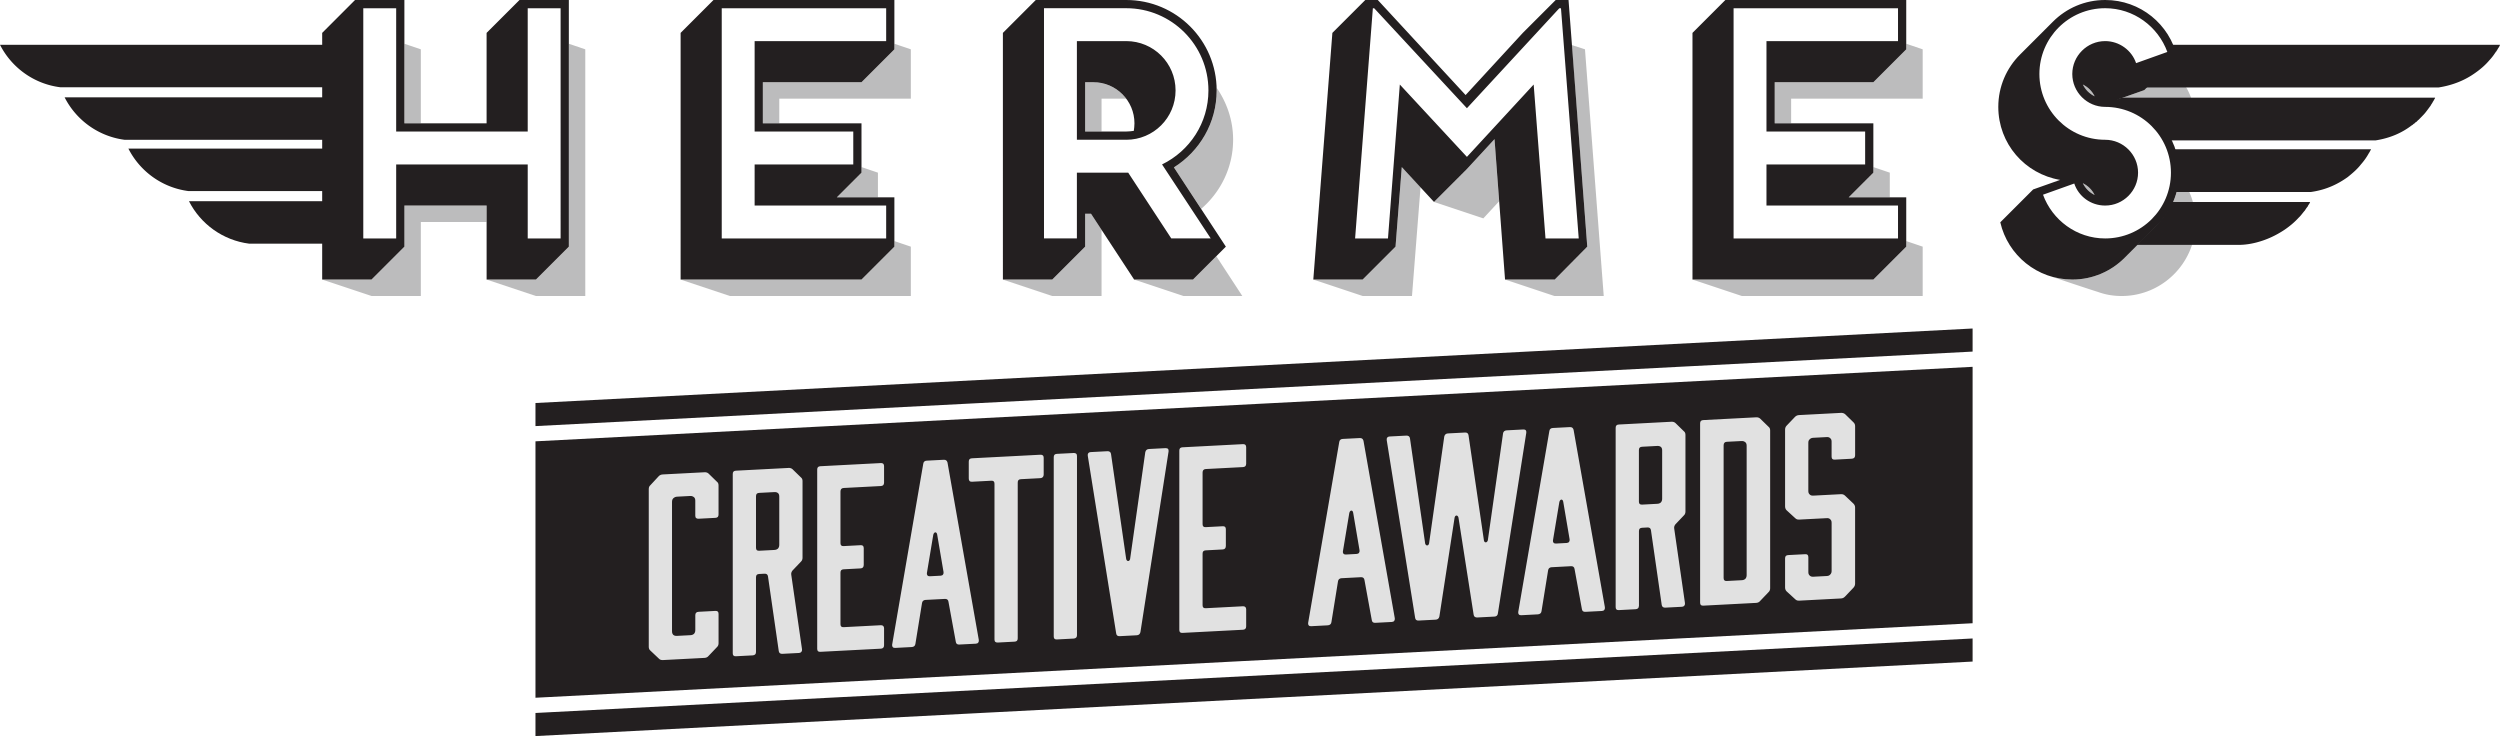
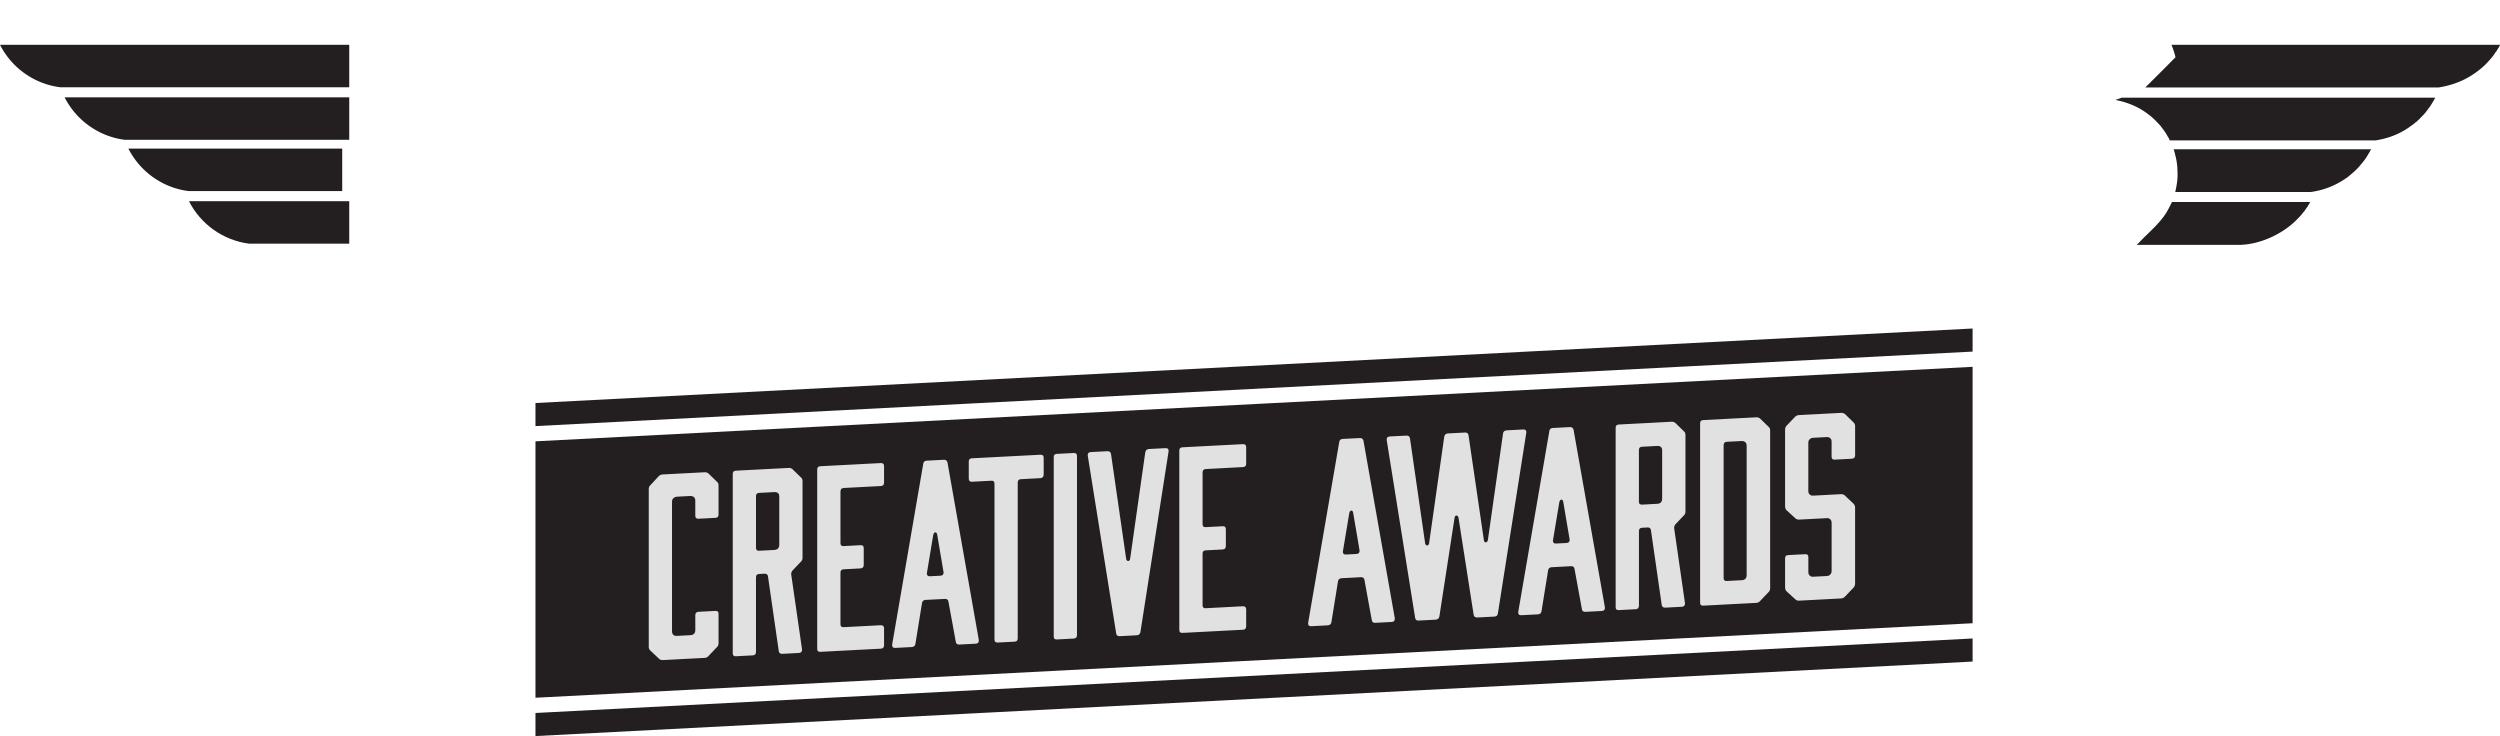
<svg xmlns="http://www.w3.org/2000/svg" viewBox="0 0 1257.21 370.2">
  <defs>
    <clipPath id="clippath">
-       <path class="cls-2" d="M162.02 22h942.13v126.85H162.02z" />
+       <path class="cls-2" d="M162.02 22h942.13v126.85H162.02" />
    </clipPath>
    <clipPath id="clippath-1">
      <path class="cls-2" d="M269.28 165.16h722.71V370.2H269.28z" />
    </clipPath>
    <style>.cls-2{fill:none}.cls-2,.cls-4,.cls-5,.cls-6{stroke-width:0}.cls-4{fill-rule:evenodd}.cls-4,.cls-6{fill:#231f20}.cls-5{fill:#e1e1e1}</style>
  </defs>
  <g style="isolation:isolate">
    <g id="Layer_1">
      <g id="hermes">
        <g style="mix-blend-mode:multiply;opacity:.35">
          <g style="clip-path:url(#clippath)">
-             <path d="M1029.56 138.43c.17 0 .33.16.5.16-.17 0-.33-.16-.5-.16m66.32-50.28c-.33 9.76-4.47 18.53-10.92 24.98-2.81 2.81-13.72 13.73-16.53 16.53-6.78 6.78-16.05 10.92-26.3 10.92-4.3 0-8.27-.66-12.07-1.98h.17c3.8 1.32 20.67 6.94 24.97 8.27 3.64 1.33 7.61 1.99 11.74 1.99 20.51 0 37.21-16.7 37.21-37.21 0-8.93-3.14-17.03-8.27-23.48m-42.5-39.71c-2.65-1.32-4.64-3.31-5.96-5.95 2.64 1.32 4.63 3.31 5.96 5.95m-5.96 43.66c2.64 1.32 4.63 3.31 5.96 5.95-2.65-1.32-4.64-3.3-5.96-5.95m43-58.88-12.07 12.08-13.56 4.79a37.96 37.96 0 0 1 19.84 10.09l18.52-6.62c-1.82-8.1-6.45-15.21-12.74-20.34m-845.7 78.39h-33.08v37.21h-24.81l-24.81-8.27h24.81l16.54-16.54v-20.67h41.34v8.27Zm-33.08-86.82v37.21h-8.27V22l8.27 2.81Zm82.7 0v124.04h-24.81l-24.81-8.27h24.81l16.54-16.54V22l8.27 2.81Zm163.71 99.23v24.81h-90.96l-24.81-8.27h90.96l16.54-16.54v-2.81l8.27 2.81Zm0-99.23v24.81h-66.15v12.4h-8.27V41.35h49.61l16.54-16.54V22l8.27 2.81ZM441.5 86.83v12.4h-20.67l12.4-12.4v-2.81l8.27 2.81Zm112.62 28.94h-.17v33.08h-24.81l-24.81-8.27h24.81l16.54-16.54V107.5h2.98l5.46 8.27Zm12.24-66.15h-12.41v16.54h-8.27V41.35h4.14c6.78 0 12.73 3.3 16.53 8.27m58.39 99.23h-29.6l-24.81-8.27h29.6l11.74-11.74 13.07 20.01Zm-4.63-78.56c0 13.89-6.28 26.3-16.04 34.73l-13.73-20.84c12.9-8.1 21.5-22.33 21.5-38.7v-1.33c5.13 7.44 8.27 16.38 8.27 26.13m94.26 23.83-4.31 54.74h-24.8l-24.81-8.27h24.81l16.54-16.54 3.14-40.02 9.43 10.09Zm39.52 7.11-7.94 8.6-24.81-8.27 16.54-16.54 13.89-15.05 2.32 31.26Zm43.17-76.41 9.43 124.04h-24.81l-24.81-8.27h24.81l16.54-16.54-7.77-101.38 6.62 2.15Zm169.83 99.23v24.81h-90.96l-24.81-8.27h90.96l16.54-16.54v-2.81l8.27 2.81Zm0-99.23v24.81h-66.16v12.4h-8.26V41.35h49.61l16.54-16.54V22l8.27 2.81Zm-16.54 62.02v12.4h-20.67l12.4-12.4v-2.81l8.27 2.81Z" style="fill:#404041;stroke-width:0" />
-           </g>
+             </g>
        </g>
        <path class="cls-4" d="M1092.12 22.52h165.09c-.23.85-.76 1.48-1.18 2.17-.11.18-.18.42-.3.59-.04.06-.16.14-.2.2-.05.07-.04.21-.1.29-.09.13-.31.26-.4.39-.13.18-.09.39-.3.49a26.15 26.15 0 0 1-2.86 3.65c-2 2.37-4.34 4.4-6.9 6.21-5.07 3.67-11.17 6.31-18.72 7.49h-147.06c-.57.04-.04-.21 0-.39 4.71-4.63 9.37-9.29 14-14 .29-.33.81-.44.79-1.08-.52-2.02-1.14-3.92-1.88-5.72-.06-.08-.15-.27 0-.3M1224.39 49.13c.43-.02 0 .35 0 .49-.06.2-.21.32-.3.49-.18.34-.32.73-.59.98-.3.78-.85 1.32-1.19 2.07-.92 1.21-1.8 2.47-2.76 3.65-.99 1.18-2.12 2.22-3.16 3.35-.5.31-.85.81-1.28 1.18-.08.07-.3.12-.39.2-.25.22-.53.65-.99.79-.24.28-.51.54-.88.69-4.86 3.75-10.8 6.42-18.23 7.59h-103.29c-.34.07-.16-.37-.4-.39.02-.29-.22-.3-.19-.59-.25-.24-.31-.67-.59-.89-.96-1.99-2.32-3.59-3.55-5.32-1.9-2.08-3.81-4.14-6.11-5.81-4.43-3.48-9.84-5.99-16.46-7.3-.36.04-.14-.18.1-.1.26-.23.66-.33 1.08-.39.44-.25 1-.38 1.48-.59.16.02.17-.1.29-.1h157.41ZM1093.2 75.05h98.96c.43-.02 0 .35 0 .49-.17.09-.18.35-.3.49-.17.35-.36.69-.59.99-1.15 2.1-2.51 3.99-4.04 5.72-1.88 2.42-4.22 4.39-6.6 6.31-5.03 3.6-10.87 6.41-18.43 7.49h-68.3c.73-3.18 1.4-6.95 1.09-10.84-.03-4.01-.91-7.17-1.78-10.35-.13-.02-.13-.3 0-.3M1092.31 101.57h69.39c-.21.94-.9 1.4-1.18 2.26-.52.6-.98 1.26-1.39 1.97-1.08 1.18-1.96 2.57-3.15 3.65-2.14 2.36-4.61 4.4-7.29 6.21-4.14 2.71-8.59 4.89-14.09 6.31-2.83.72-5.74 1.18-8.97 1.18h-50.76c-.35.09-.17-.32 0-.29.05-.14.15-.24.3-.3 4.46-4.87 9.69-8.97 13.5-14.49 1.33-1.89 2.38-4.06 3.45-6.21 0-.17.07-.25.2-.29M30.31 43.88h145.32V22.52H0c5.82 11.45 17.04 19.69 30.31 21.36ZM62.81 70.32h112.82V48.96H32.5c5.82 11.45 17.04 19.68 30.31 21.36ZM94.87 96.1h77.22V74.74H64.57c5.82 11.45 17.04 19.68 30.3 21.36Z" />
        <path class="cls-6" d="M125.33 122.54h50.3v-21.36h-80.6c5.82 11.45 17.04 19.68 30.3 21.36Z" />
-         <path class="cls-6" d="m286.06 124.04-16.54 16.54h-24.81v-37.22h-41.34v20.67l-16.54 16.54h-24.81V16.54L178.55 0h24.81v62.02h41.34V16.54L261.25 0h24.81v124.04ZM265.38 4.14v62.02h-66.15V4.14h-16.54v115.77h16.54V82.7h66.15v37.21h16.54V4.14h-16.54ZM383.62 41.35v20.67h49.61v24.81l-12.4 12.4h28.94v24.81l-16.54 16.54h-90.96V16.54L358.81 0h90.96v24.81l-16.54 16.54h-49.61Zm62.02-20.68V4.14h-82.69v115.77h82.69v-16.54h-66.15V82.7h49.61V66.16h-49.61V20.67h66.15ZM599.93 140.58h-29.6l-21.67-33.08h-2.97v16.54l-16.54 16.54h-24.81V16.54L520.88 0h45.48c25.14 0 45.48 20.34 45.48 45.48 0 16.37-8.6 30.6-21.5 38.7l26.13 39.86-16.54 16.54Zm-15.55-57.89c13.89-6.78 23.32-20.84 23.32-37.21 0-22.82-18.52-41.35-41.34-41.35h-41.35V119.9h16.54V86.82h25.8l21.67 33.08h19.84l-24.48-37.21Zm-18.02-12.4c13.73 0 24.81-11.08 24.81-24.81s-11.08-24.81-24.81-24.81h-24.81v49.61h24.81Zm-20.67-4.14V41.34h4.14c11.41 0 20.67 9.26 20.67 20.67 0 1.33-.17 2.65-.33 3.8-1.33.17-2.48.33-3.8.33H545.7ZM781.84 140.58h-24.98l-5.29-70.62-13.89 15.05-16.54 16.54-16.21-17.53-3.14 40.02-16.54 16.54h-24.81l9.59-124.04L686.58 0h6.29l44.16 47.8 28.77-31.26L782.34 0h6.45l9.42 124.04-16.37 16.54Zm-4.63-20.67h16.71L784.99 4.14h-.83l-46.47 50.28-46.64-50.28h-.66l-8.93 115.77h16.53l5.96-77.4 33.74 36.38 33.57-36.38 5.95 77.4ZM892.47 41.35v20.67h49.61v24.81l-12.4 12.4h28.94v24.81l-16.54 16.54h-90.96V16.54L867.66 0h90.96v24.81l-16.54 16.54h-49.61Zm62.01-20.68V4.14h-82.69v115.77h82.69v-16.54h-66.15V82.7h49.62V66.16h-49.62V20.67h66.15ZM1068.43 129.66c-6.79 6.78-16.05 10.92-26.3 10.92-17.7 0-32.41-12.24-36.22-28.78l16.53-16.53 13.56-4.8c-17.7-2.98-31.09-18.19-31.09-36.71 0-10.25 4.14-19.52 10.92-26.3 2.81-2.81 13.72-13.73 16.54-16.54 6.78-6.79 16.04-10.92 26.3-10.92 17.69 0 32.41 12.24 36.21 28.78l-16.54 16.54-13.56 4.79c17.7 2.97 31.09 18.19 31.09 36.72 0 10.25-4.14 19.51-10.92 26.3l-16.53 16.53m5.79-97.91 15.71-5.62c-4.63-12.73-16.87-22-31.26-22-18.36 0-33.08 14.89-33.08 33.08s14.72 33.08 33.08 33.08c9.09 0 16.54 7.44 16.54 16.54s-7.44 16.54-16.54 16.54c-7.28 0-13.4-4.63-15.55-11.08l-15.71 5.62c4.63 12.73 16.87 22 31.26 22 18.19 0 33.07-14.72 33.07-33.08s-14.88-33.08-33.07-33.08c-9.1 0-16.54-7.44-16.54-16.54s7.45-16.54 16.54-16.54c7.11 0 13.39 4.63 15.54 11.08m-26.78 10.75c1.32 2.64 3.31 4.63 5.96 5.95-1.33-2.65-3.31-4.63-5.96-5.95m5.95 55.57c-1.33-2.65-3.31-4.63-5.96-5.95 1.32 2.64 3.31 4.63 5.96 5.95" />
        <g style="clip-path:url(#clippath-1)">
          <path class="cls-6" d="M992.75 332.65 268.39 370.2V202.71l724.36-37.55v167.49Zm.2-148.23-.39-7.64-724.36 37.55.39 7.64 724.36-37.55Zm0 136.61-.39-7.64-724.36 37.55.39 7.64 724.36-37.55Z" />
          <path class="cls-5" d="M333.27 331.93c-.74.04-1.48-.17-1.97-.76l-4.19-3.96c-.61-.46-.86-1.19-.86-1.92v-79.33c0-.86.25-1.48.86-2.01l4.19-4.52c.49-.52 1.23-.8 1.97-.84l21.06-1.1c.74-.04 1.48.17 1.97.64l4.18 4.08c.62.46.86 1.06.86 1.92v14.61c0 1.1-.49 1.62-1.6 1.68l-8.37.44c-1.11.06-1.72-.4-1.72-1.5v-7.49c0-.73-.12-1.34-.62-1.81-.61-.46-1.11-.68-1.97-.64l-6.53.35c-.86.04-1.35.31-1.97.84-.49.52-.61 1.14-.61 1.87v64.85c0 .86.12 1.34.62 1.93.61.46 1.11.56 1.97.51l6.53-.34c.86-.04 1.35-.19 1.97-.72.49-.64.62-1.13.62-2v-7.37c0-1.1.61-1.63 1.72-1.68l8.37-.44c1.11-.06 1.6.41 1.6 1.51v14.74c0 .74-.25 1.49-.86 2.01l-4.18 4.39c-.49.64-1.23.92-1.97.97l-21.06 1.1ZM380.18 327.89c0 1.1-.61 1.63-1.72 1.69l-8.37.44c-1.11.06-1.6-.41-1.6-1.51v-90.13c0-1.1.49-1.62 1.6-1.68l26.47-1.38c.74-.04 1.48.17 1.97.63l4.19 4.08c.61.46.86 1.06.86 1.92v38.56c0 .73-.25 1.49-.86 2.01l-4.19 4.4c-.49.64-.74 1.26-.62 2.11l5.42 37.54c.12.98-.49 1.75-1.48 1.8l-8.5.44c-.86.05-1.6-.41-1.72-1.38l-5.42-37.54c-.12-.97-.74-1.43-1.72-1.38l-2.71.14c-1.11.06-1.6.57-1.6 1.68v37.58Zm0-52.44c0 1.1.49 1.57 1.6 1.51l7.51-.39c.86-.05 1.35-.2 1.97-.72.49-.64.62-1.14.62-1.99v-24.07c0-.73-.12-1.34-.62-1.81-.61-.46-1.1-.55-1.97-.51l-7.51.39c-1.11.06-1.6.58-1.6 1.69v25.91ZM444.58 324.52c0 1.1-.61 1.63-1.6 1.69l-30.42 1.58c-1.11.06-1.6-.41-1.6-1.51v-90.14c0-1.1.49-1.62 1.6-1.68l30.42-1.59c.98-.05 1.6.41 1.6 1.51v8.35c0 1.11-.61 1.63-1.6 1.69l-18.72.98c-1.11.06-1.6.7-1.6 1.8v25.91c0 1.1.49 1.57 1.6 1.51l8.5-.45c1.11-.06 1.6.41 1.6 1.51v8.36c0 1.1-.49 1.74-1.6 1.8l-8.5.45c-1.11.06-1.6.58-1.6 1.68v25.91c0 1.1.49 1.57 1.6 1.51l18.72-.98c.98-.05 1.6.54 1.6 1.51v8.6ZM492.23 321.9c.12.98-.37 1.74-1.48 1.8l-8.37.43c-.98.05-1.6-.41-1.72-1.38l-3.7-20.19c-.12-.98-.86-1.43-1.72-1.38l-9.85.51c-.86.05-1.6.58-1.72 1.57l-3.33 20.56c-.12.99-.86 1.53-1.84 1.57l-8.37.44c-1.11.06-1.6-.66-1.48-1.65l15.64-90.96c.12-.98.74-1.51 1.72-1.56l8.62-.45c.98-.05 1.6.41 1.85 1.37l15.76 89.32Zm-26.11-33.75c-.12.98.37 1.7 1.48 1.64l5.42-.28c1.11-.06 1.6-.82 1.48-1.8l-3.2-18.86c-.24-1.58-1.6-1.51-1.97.1l-3.2 19.2ZM523.13 228.68c1.11-.06 1.72.4 1.72 1.5v8.47c0 1.1-.61 1.75-1.72 1.81l-9.73.51c-1.11.06-1.6.57-1.6 1.68V321c0 1.1-.49 1.62-1.6 1.68l-8.37.44c-1.11.06-1.72-.4-1.72-1.51v-78.35c0-1.1-.49-1.57-1.6-1.51l-9.73.51c-1.11.06-1.6-.53-1.6-1.64v-8.47c0-1.1.49-1.62 1.6-1.68l34.36-1.79ZM541.6 319.44c0 1.1-.61 1.63-1.72 1.69l-8.37.44c-1.11.06-1.6-.41-1.6-1.51v-90.14c0-1.1.49-1.62 1.6-1.68l8.37-.43c1.11-.06 1.72.4 1.72 1.5v90.14ZM586.18 225.38c1.11-.06 1.6.53 1.48 1.64L573.5 317.9c-.24 1-.86 1.52-1.85 1.57l-8.62.45c-.99.05-1.6-.41-1.72-1.38l-14.29-89.39c-.12-1.1.37-1.74 1.48-1.8l8.37-.44c.98-.05 1.72.4 1.84 1.37l7.64 52.9c.37 1.33 1.72 1.26 1.97-.11l7.63-53.7c.25-.99.86-1.52 1.85-1.57l8.37-.44ZM626.68 315c0 1.1-.61 1.63-1.6 1.69l-30.42 1.58c-1.11.06-1.6-.41-1.6-1.51v-90.14c0-1.1.49-1.62 1.6-1.68l30.42-1.59c.98-.05 1.6.41 1.6 1.51v8.35c0 1.11-.61 1.63-1.6 1.68l-18.72.98c-1.11.06-1.6.7-1.6 1.8v25.91c0 1.1.49 1.57 1.6 1.51l8.5-.45c1.11-.06 1.6.41 1.6 1.52v8.35c0 1.11-.49 1.75-1.6 1.8l-8.5.45c-1.11.06-1.6.57-1.6 1.68v25.91c0 1.1.49 1.57 1.6 1.51l18.72-.98c.98-.05 1.6.53 1.6 1.51v8.6ZM701.42 310.97c.12.98-.37 1.74-1.47 1.8l-8.38.44c-.98.05-1.6-.41-1.72-1.38l-3.69-20.19c-.13-.98-.87-1.43-1.73-1.38l-9.85.52c-.86.04-1.6.58-1.72 1.56l-3.32 20.56c-.12.99-.86 1.52-1.85 1.57l-8.37.44c-1.11.06-1.6-.66-1.48-1.65l15.64-90.96c.12-.98.74-1.51 1.72-1.57l8.62-.44c.98-.05 1.6.41 1.85 1.37l15.76 89.32Zm-26.1-33.76c-.12.99.36 1.7 1.48 1.65l5.42-.29c1.11-.06 1.6-.82 1.48-1.8l-3.2-18.87c-.24-1.58-1.6-1.51-1.96.11l-3.2 19.2ZM766.07 215.98c1.11-.06 1.6.53 1.48 1.64l-14.29 90.89c-.12.99-.73 1.51-1.72 1.56l-8.62.45c-.99.05-1.72-.4-1.84-1.37l-7.63-48.85c-.37-1.46-1.73-1.38-1.97.1l-7.64 49.65c-.25.99-.86 1.52-1.85 1.57l-8.62.45c-.98.05-1.6-.41-1.72-1.38l-14.29-89.39c-.12-1.1.37-1.74 1.48-1.8l8.38-.44c.98-.05 1.72.4 1.84 1.38l7.64 52.9c.37 1.33 1.72 1.26 1.97-.11l7.63-53.7c.25-.99.86-1.52 1.85-1.57l8.62-.45c.98-.05 1.6.41 1.73 1.38l7.75 52.89c.25 1.34 1.6 1.27 1.97-.1l7.64-53.7c.12-.99.86-1.52 1.84-1.57l8.38-.44ZM807.07 305.45c.13.98-.37 1.74-1.47 1.8l-8.37.43c-.99.05-1.6-.41-1.72-1.38l-3.7-20.19c-.12-.98-.86-1.43-1.72-1.38l-9.85.52c-.86.04-1.6.57-1.72 1.57l-3.32 20.56c-.12.98-.86 1.52-1.85 1.57l-8.37.44c-1.11.06-1.6-.65-1.48-1.64l15.64-90.95c.12-.99.74-1.51 1.72-1.57l8.62-.45c.99-.05 1.6.41 1.85 1.37l15.76 89.32Zm-26.11-33.75c-.12.98.37 1.69 1.48 1.64l5.42-.29c1.11-.06 1.6-.82 1.48-1.8l-3.2-18.87c-.25-1.58-1.6-1.51-1.97.11l-3.2 19.2ZM824.18 304.68c0 1.1-.61 1.63-1.72 1.69l-8.37.44c-1.11.06-1.6-.41-1.6-1.51v-90.14c0-1.1.49-1.62 1.6-1.68l26.48-1.39c.74-.04 1.47.17 1.97.63l4.18 4.08c.62.46.87 1.06.87 1.92v38.56c0 .73-.25 1.48-.87 2l-4.18 4.4c-.49.64-.74 1.27-.61 2.12l5.42 37.54c.12.98-.49 1.75-1.48 1.8l-8.5.44c-.86.04-1.6-.41-1.72-1.39l-5.41-37.54c-.13-.98-.74-1.44-1.72-1.39l-2.71.15c-1.11.05-1.6.57-1.6 1.68v37.58Zm0-52.44c0 1.1.49 1.57 1.6 1.52l7.51-.4c.86-.04 1.36-.2 1.97-.72.49-.64.61-1.13.61-1.99v-24.07c0-.74-.12-1.34-.61-1.81-.61-.45-1.11-.55-1.97-.51l-7.51.4c-1.11.06-1.6.58-1.6 1.68v25.91ZM854.96 212.93c0-1.1.49-1.62 1.6-1.68l26.6-1.39c.74-.04 1.47.17 1.97.63l4.19 4.08c.61.46.86 1.06.86 1.92v79.33c0 .74-.25 1.49-.86 2.01l-4.19 4.39c-.49.64-1.23.92-1.97.96l-26.6 1.39c-1.11.06-1.6-.41-1.6-1.51v-90.14Zm11.82 77.73c0 1.1.49 1.57 1.6 1.51l7.39-.39c.86-.04 1.36-.19 1.97-.72.49-.64.62-1.14.62-1.99v-64.84c0-.74-.12-1.34-.62-1.81-.61-.46-1.11-.68-1.97-.63l-7.39.38c-1.11.06-1.6.7-1.6 1.8v66.68ZM932.9 229c0 1.11-.61 1.63-1.72 1.69l-8.5.45c-1.11.06-1.6-.41-1.6-1.52v-7.49c0-.73-.12-1.34-.74-1.8-.49-.47-.98-.57-1.85-.52l-6.52.34c-.74.04-1.35.19-1.85.71-.62.52-.74 1.14-.74 1.87v24.07c0 .86.12 1.34.74 1.92.49.47 1.1.56 1.85.52l13.79-.72c.86-.04 1.48.17 2.09.75l4.18 3.96c.5.46.87 1.18.87 1.92v38.44c0 .74-.37 1.49-.87 2.01l-4.18 4.39c-.62.65-1.23.93-2.09.97l-20.93 1.1c-.98.05-1.48-.17-2.09-.75l-4.31-3.95c-.49-.47-.74-1.19-.74-1.93v-14.61c0-1.1.49-1.62 1.6-1.68l8.5-.44c1.11-.06 1.6.41 1.6 1.51v7.37c0 .86.12 1.34.74 1.92.49.47 1.11.56 1.85.52l6.53-.34c.86-.04 1.35-.19 1.84-.71.62-.64.74-1.14.74-2v-23.95c0-.86-.12-1.34-.74-1.92-.49-.47-.98-.57-1.85-.52l-13.67.71c-.98.05-1.47-.17-2.09-.75l-4.31-3.95c-.49-.47-.74-1.19-.74-1.93V216.1c0-.86.25-1.49.74-2.01l4.31-4.52c.61-.52 1.11-.79 2.09-.84l20.94-1.1c.86-.05 1.48.17 2.09.63l4.18 4.08c.5.47.87 1.06.87 1.92v14.73Z" />
        </g>
      </g>
    </g>
  </g>
</svg>